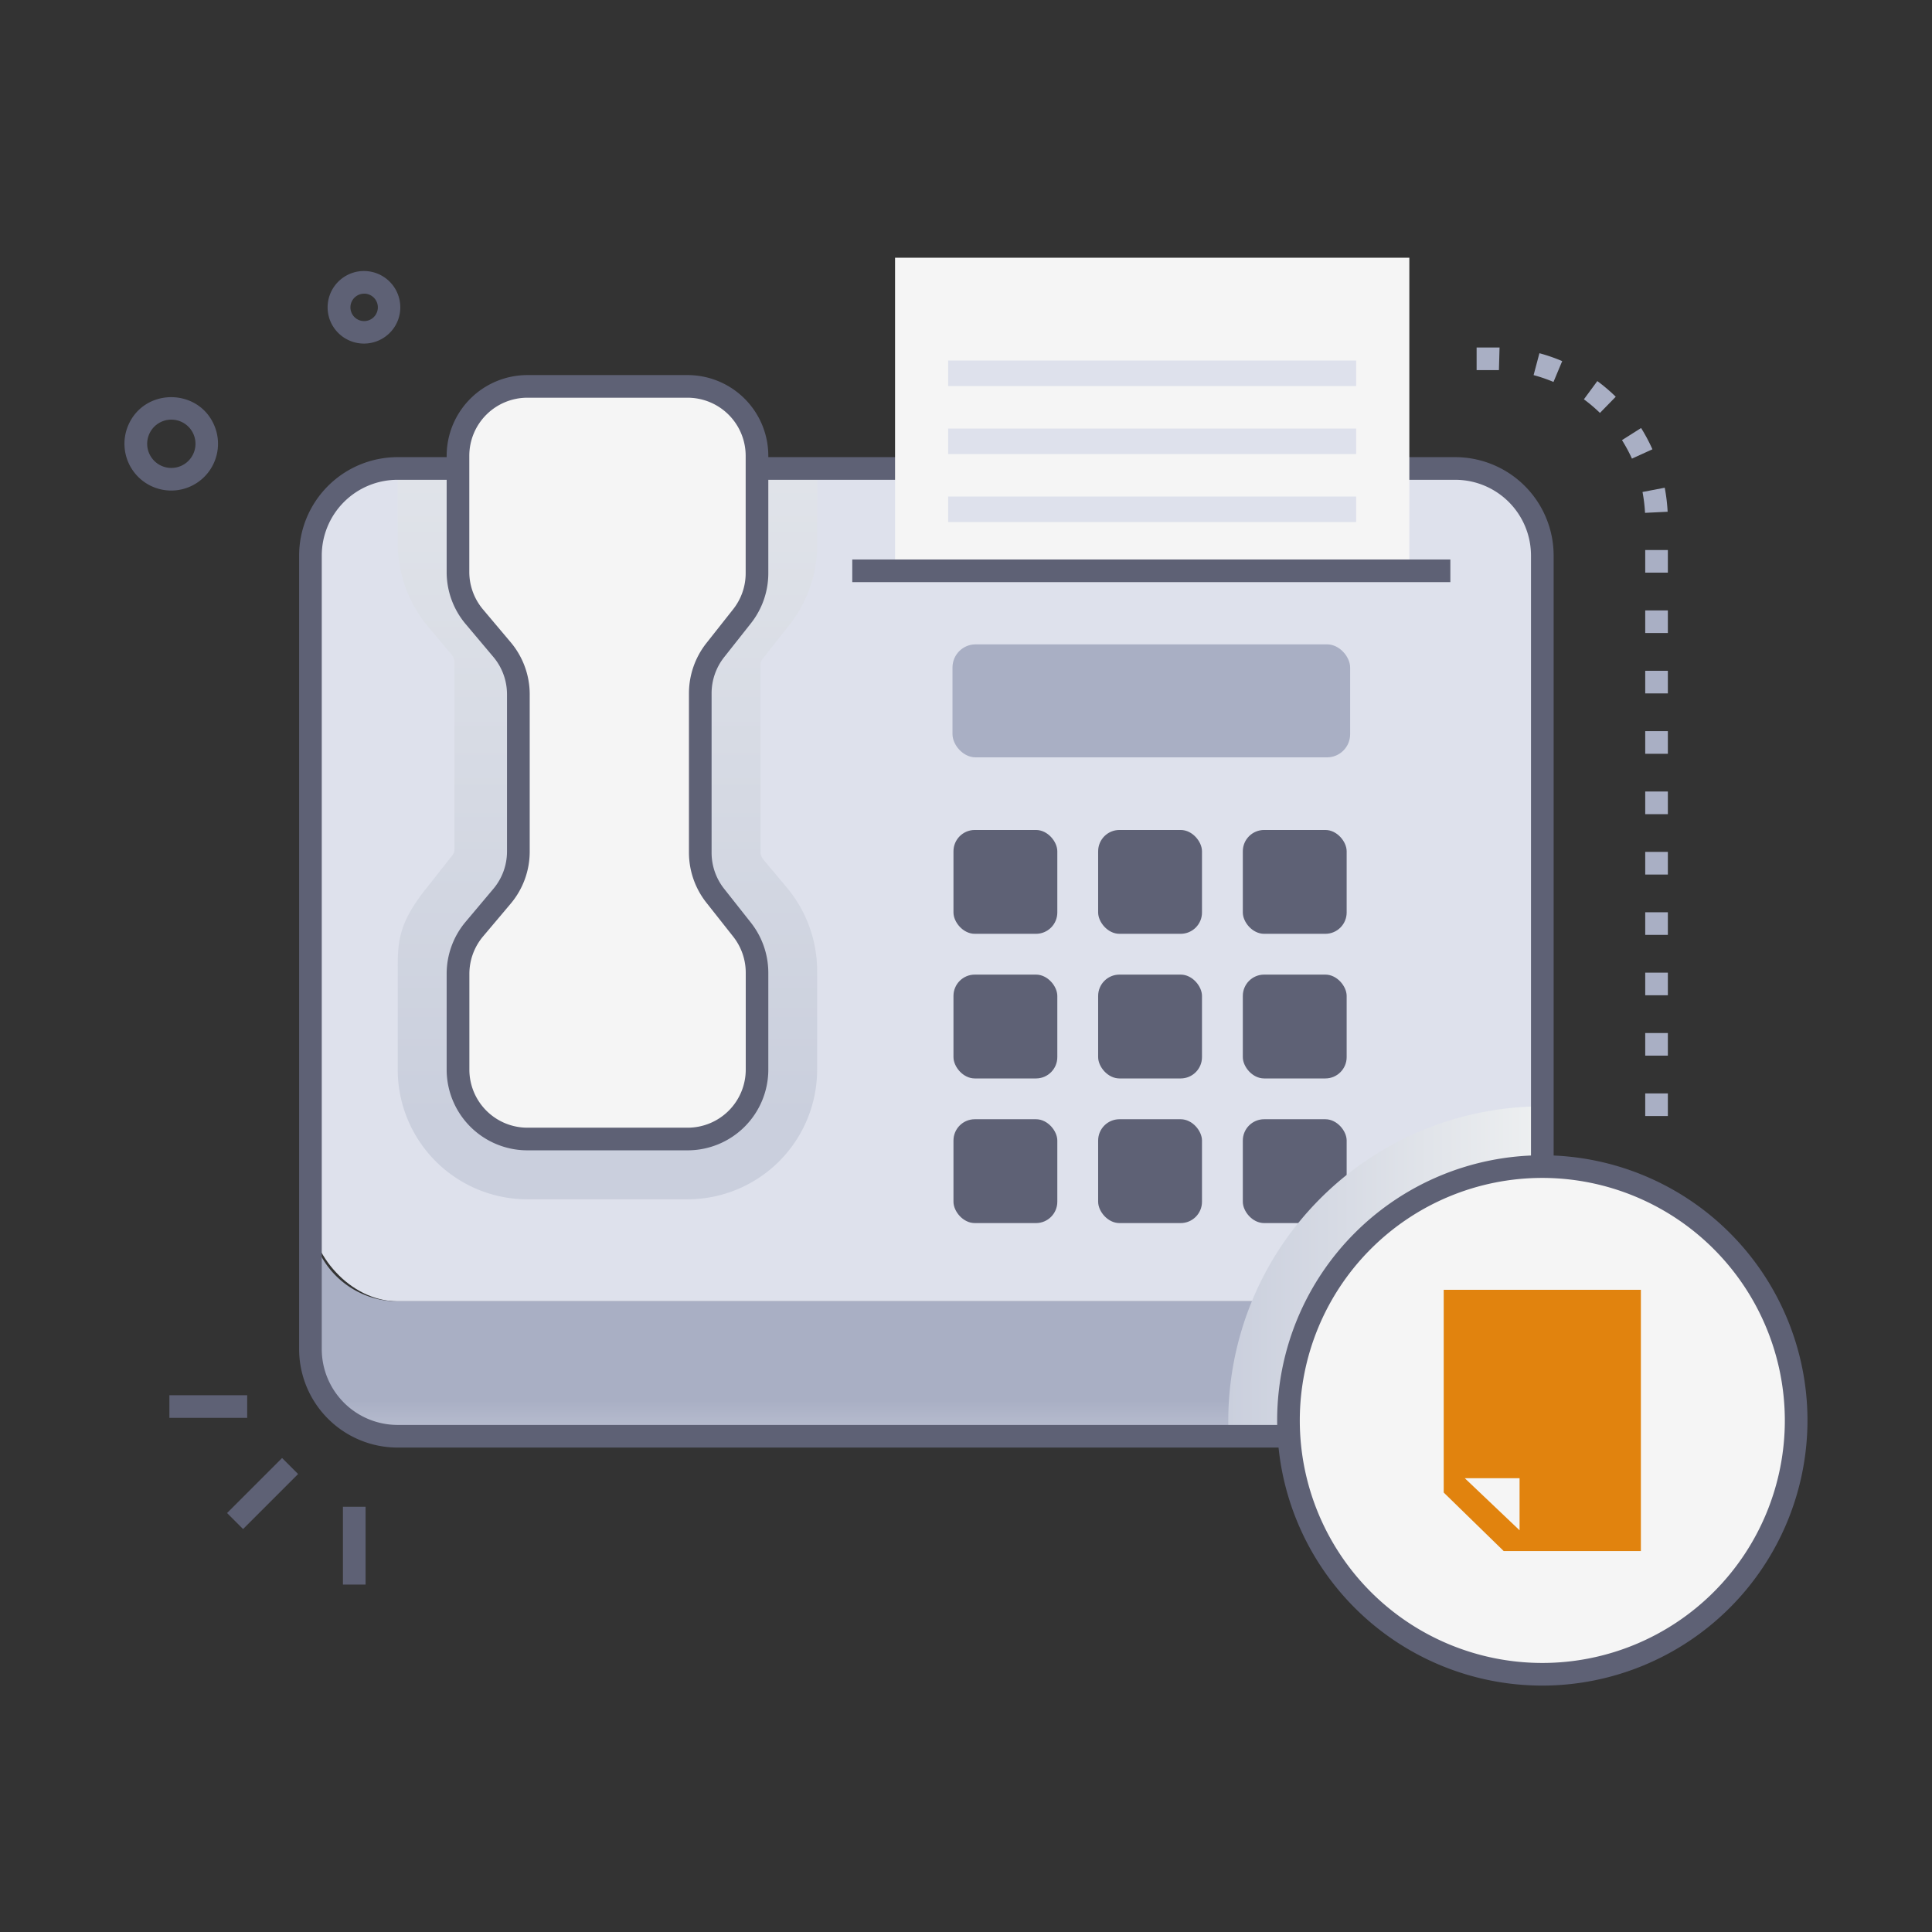
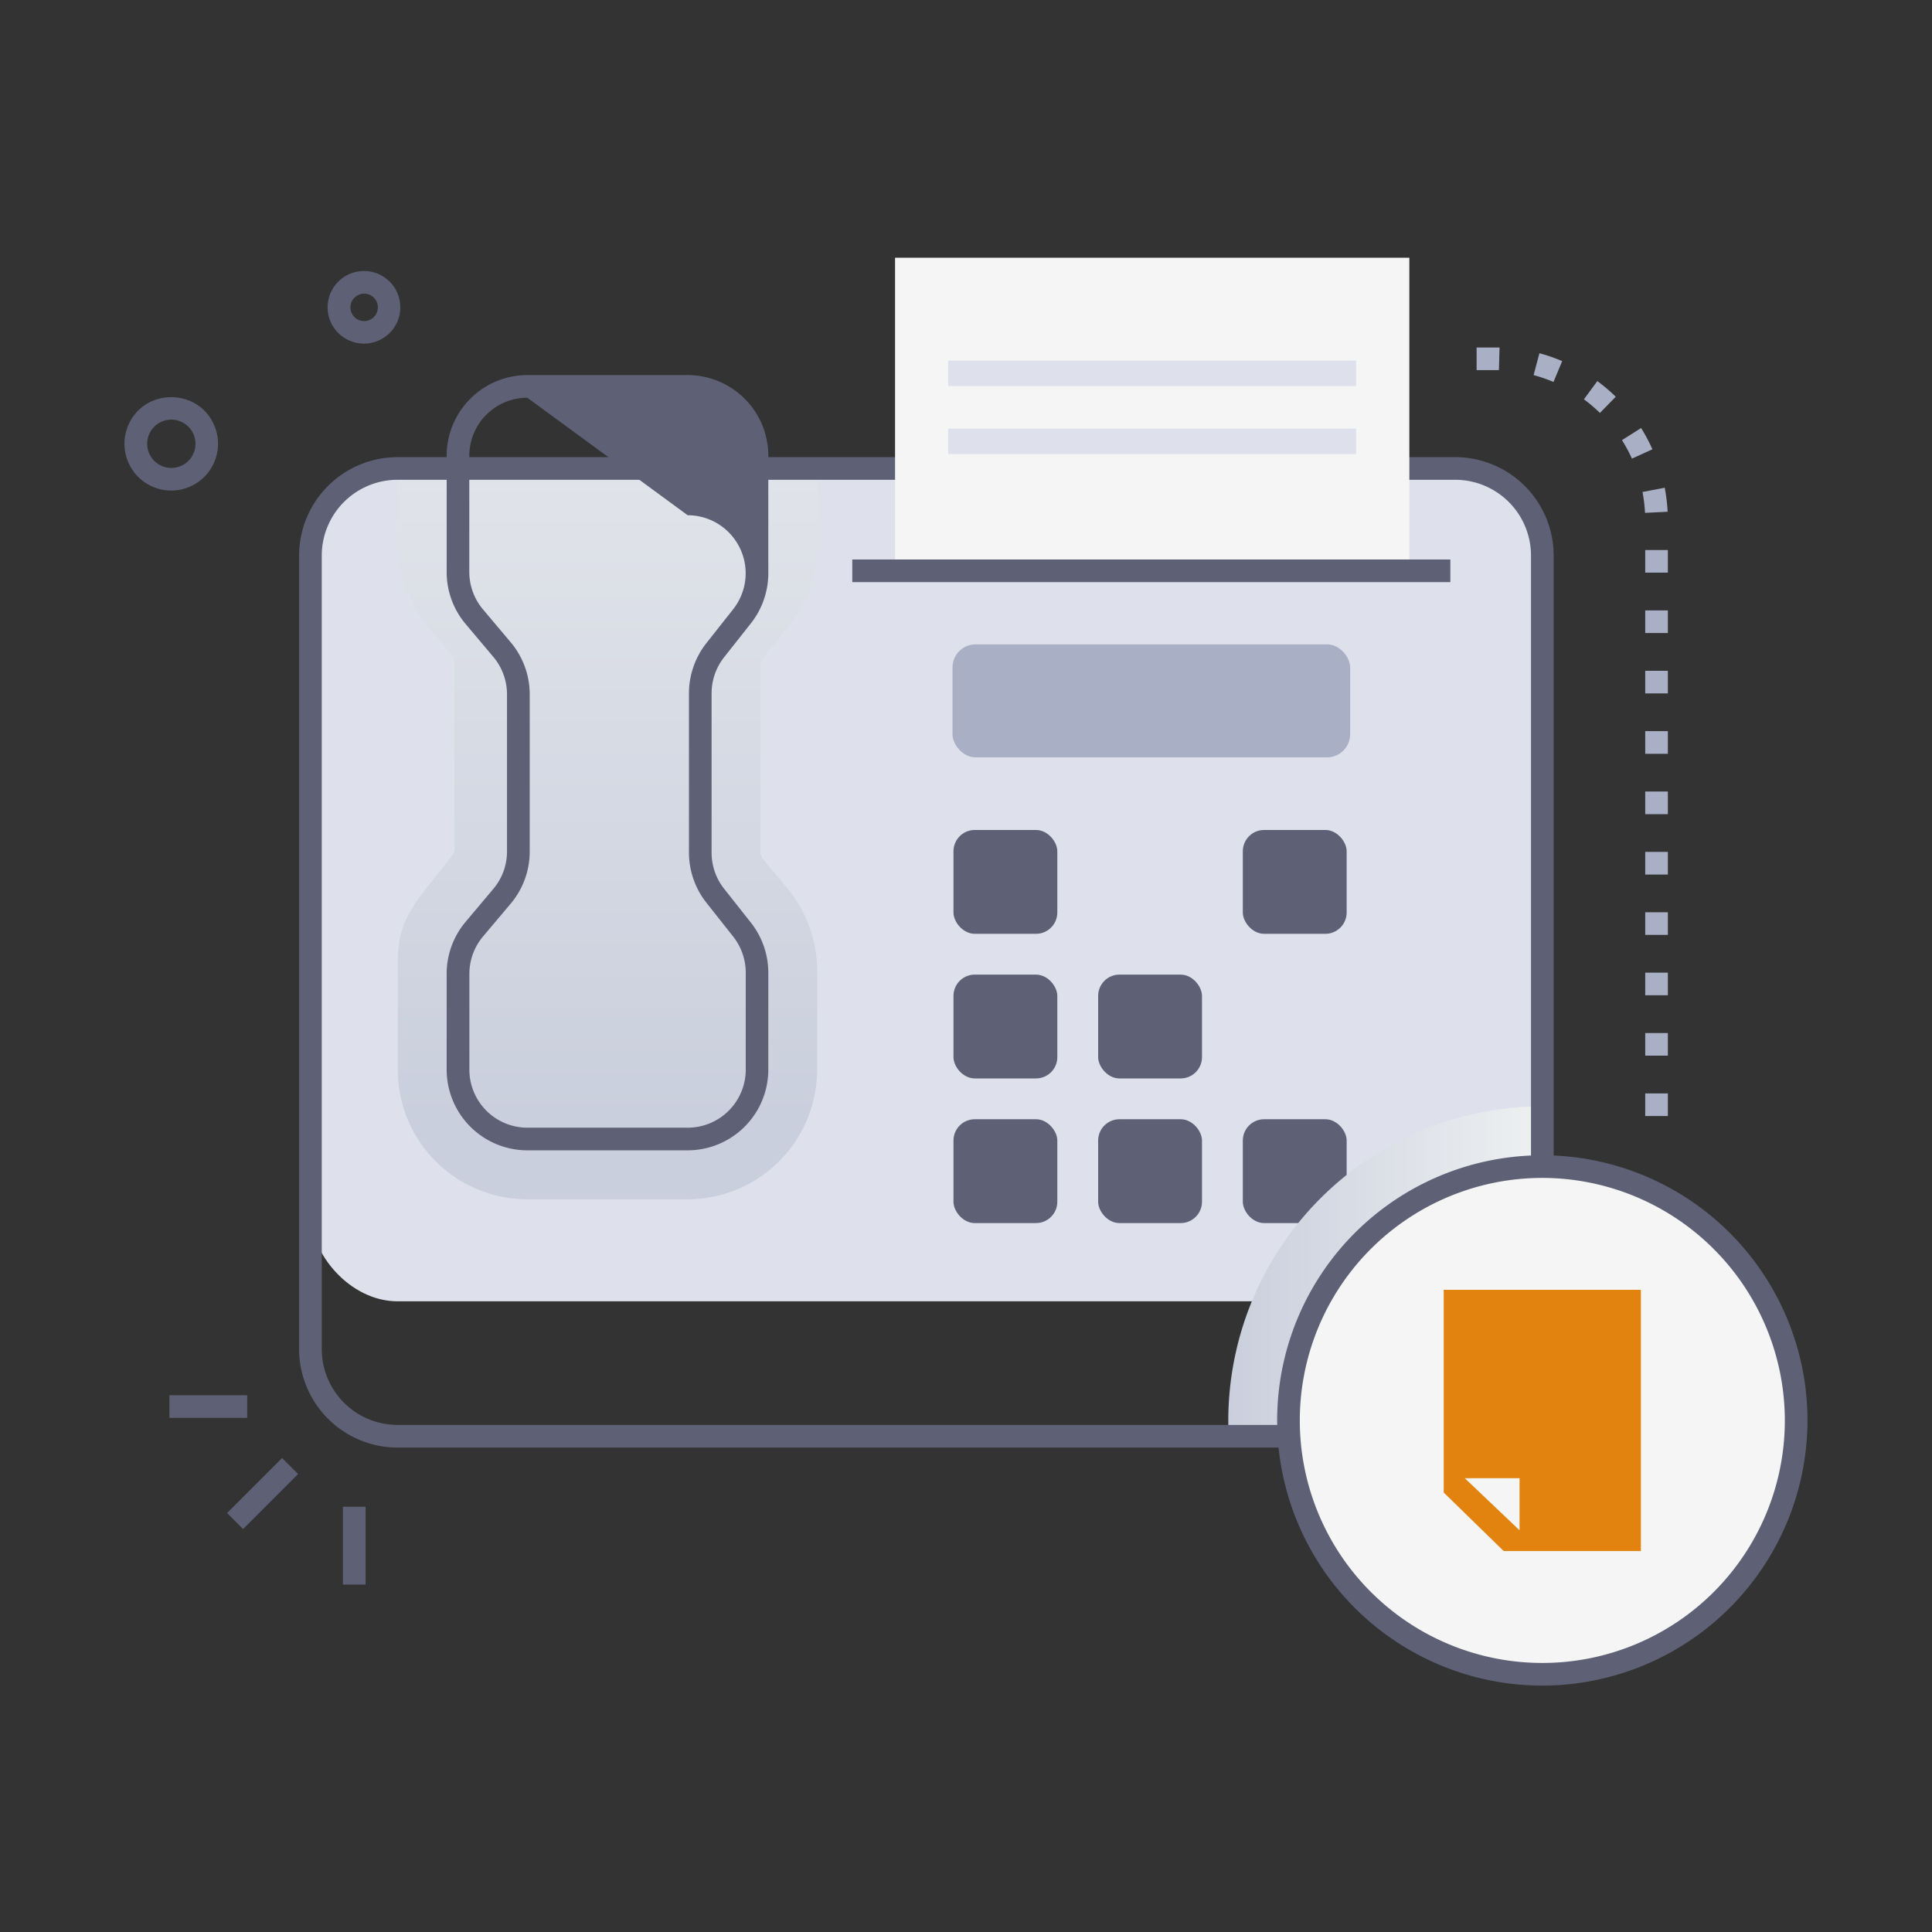
<svg xmlns="http://www.w3.org/2000/svg" xmlns:xlink="http://www.w3.org/1999/xlink" viewBox="0 0 512 512">
  <rect x="0" y="0" width="512" height="512" fill="#333333" stroke="none" />
  <defs>
    <style>.cls-1{isolation:isolate;}.cls-2{fill:#dee1ec;}.cls-3,.cls-7{mix-blend-mode:multiply;}.cls-3{fill:url(#linear-gradient);}.cls-4{fill:url(#linear-gradient-2);}.cls-5{fill:#a9afc4;}.cls-6{fill:#5e6175;}.cls-7{fill:url(#linear-gradient-3);}.cls-8{fill:#f5f5f5;}.cls-9{fill:#e1830e;}</style>
    <linearGradient id="linear-gradient" x1="160.99" y1="296.43" x2="160.99" y2="18.98" gradientUnits="userSpaceOnUse">
      <stop offset="0" stop-color="#cacfdd" />
      <stop offset="1" stop-color="#eef0f1" />
    </linearGradient>
    <linearGradient id="linear-gradient-2" x1="245.5" y1="371.16" x2="245.5" y2="393.96" gradientUnits="userSpaceOnUse">
      <stop offset="0" stop-color="#a9afc4" />
      <stop offset="1" stop-color="#d4d8e5" />
    </linearGradient>
    <linearGradient id="linear-gradient-3" x1="325.5" y1="336.91" x2="408.73" y2="336.91" xlink:href="#linear-gradient" />
  </defs>
  <title>Fax</title>
  <g class="cls-1">
    <g id="Fax">
      <rect class="cls-2" x="82.27" y="124.15" width="326.46" height="220.71" rx="23.12" />
      <path class="cls-3" d="M216.57,124.34v20a34.52,34.52,0,0,1-7.39,21.3l-7.11,9a2.4,2.4,0,0,0-.52,1.5V226a3.41,3.41,0,0,0,.92,2l6,7.15a34.46,34.46,0,0,1,8.08,22.63v25.7a34.38,34.38,0,0,1-34.33,34.35H139.75a34.38,34.38,0,0,1-34.35-34.35V258.09c0-8-.18-12.87,7.4-22.45l7.11-9a2.4,2.4,0,0,0,.52-1.5V175.29a3.38,3.38,0,0,0-.92-2l-6-7.15A34.48,34.48,0,0,1,105.4,144V124.34Z" />
-       <path class="cls-4" d="M408.73,321.79v35.76a23.08,23.08,0,0,1-23.06,23.07H105.34a23.08,23.08,0,0,1-23.07-23.07V321.79a23.07,23.07,0,0,0,23.07,23.07H385.67A23.07,23.07,0,0,0,408.73,321.79Z" />
      <rect class="cls-5" x="252.42" y="170.76" width="105.38" height="29.95" rx="6.13" />
      <rect class="cls-6" x="252.68" y="219.95" width="27.52" height="27.52" rx="5.65" />
-       <rect class="cls-6" x="291.02" y="219.95" width="27.52" height="27.52" rx="5.65" />
      <rect class="cls-6" x="329.36" y="219.95" width="27.52" height="27.52" rx="5.65" />
      <rect class="cls-6" x="252.68" y="258.28" width="27.52" height="27.52" rx="5.65" />
      <rect class="cls-6" x="291.02" y="258.28" width="27.52" height="27.52" rx="5.65" />
      <rect class="cls-6" x="252.68" y="296.61" width="27.52" height="27.52" rx="5.65" />
      <rect class="cls-6" x="291.02" y="296.61" width="27.52" height="27.52" rx="5.65" />
-       <rect class="cls-6" x="329.36" y="258.28" width="27.52" height="27.52" rx="5.65" />
      <rect class="cls-6" x="329.36" y="296.61" width="27.52" height="27.52" rx="5.65" />
      <path class="cls-7" d="M408.73,293.2v64.34a23.07,23.07,0,0,1-23.07,23.07H325.61A83.31,83.31,0,0,1,408.73,293.2Z" />
      <path class="cls-6" d="M385.67,383.62H105.34a26.11,26.11,0,0,1-26.07-26.08V147.21a26.1,26.1,0,0,1,26.07-26.06H385.66a26.09,26.09,0,0,1,26.07,26.06V357.54A26.1,26.1,0,0,1,385.67,383.62ZM105.34,127.15a20.09,20.09,0,0,0-20.07,20.06V357.54a20.1,20.1,0,0,0,20.07,20.08H385.67a20.09,20.09,0,0,0,20.06-20.08V147.21a20.09,20.09,0,0,0-20.07-20.06Z" />
      <circle class="cls-8" cx="408.73" cy="376.43" r="67.27" />
      <circle class="cls-8" cx="408.73" cy="376.43" r="67.27" />
      <path class="cls-6" d="M408.73,446.7A70.27,70.27,0,1,1,479,376.43,70.35,70.35,0,0,1,408.73,446.7Zm0-134.54A64.27,64.27,0,1,0,473,376.43,64.34,64.34,0,0,0,408.73,312.16Z" />
      <polygon class="cls-9" points="434.85 341.81 434.85 411.05 398.5 411.05 382.6 395.54 382.6 341.81 434.85 341.81" />
      <polygon class="cls-8" points="388.18 391.74 402.7 391.74 402.7 405.54 388.18 391.74" />
-       <path class="cls-8" d="M189.54,172.31l7.11-9a18.31,18.31,0,0,0,4-11.39V120.78a18.38,18.38,0,0,0-18.37-18.38h-42.5a18.37,18.37,0,0,0-18.37,18.38v30.81a18.41,18.41,0,0,0,4.32,11.85l7.38,8.75A18.4,18.4,0,0,1,137.39,184v41.62a18.41,18.41,0,0,1-4.32,11.85l-7.38,8.75a18.4,18.4,0,0,0-4.32,11.84v25.38a18.37,18.37,0,0,0,18.37,18.38h42.5a18.38,18.38,0,0,0,18.37-18.38v-25.7a18.36,18.36,0,0,0-4-11.4l-7.11-9a18.37,18.37,0,0,1-4-11.39V183.71A18.42,18.42,0,0,1,189.54,172.31Z" />
-       <path class="cls-6" d="M182.24,304.85h-42.5a21.4,21.4,0,0,1-21.37-21.38V258.09a21.37,21.37,0,0,1,5-13.77l7.37-8.76a15.35,15.35,0,0,0,3.62-9.91V184a15.37,15.37,0,0,0-3.62-9.91l-7.37-8.75a21.37,21.37,0,0,1-5-13.78V120.78A21.4,21.4,0,0,1,139.74,99.4h42.5a21.4,21.4,0,0,1,21.37,21.38v31.14a21.43,21.43,0,0,1-4.6,13.25l-7.11,9a15.45,15.45,0,0,0-3.32,9.54V226a15.4,15.4,0,0,0,3.32,9.53l7.11,9a21.48,21.48,0,0,1,4.6,13.26v25.7A21.4,21.4,0,0,1,182.24,304.85ZM139.74,105.4a15.39,15.39,0,0,0-15.37,15.38v30.81A15.4,15.4,0,0,0,128,161.5l7.38,8.76a21.42,21.42,0,0,1,5,13.77v41.62a21.43,21.43,0,0,1-5,13.78L128,248.18a15.42,15.42,0,0,0-3.61,9.91v25.38a15.39,15.39,0,0,0,15.37,15.38h42.5a15.4,15.4,0,0,0,15.37-15.38v-25.7a15.44,15.44,0,0,0-3.31-9.54l-7.11-9A21.44,21.44,0,0,1,182.58,226V183.71a21.49,21.49,0,0,1,4.61-13.26l7.11-9a15.39,15.39,0,0,0,3.31-9.53V120.78a15.4,15.4,0,0,0-15.37-15.38Z" />
+       <path class="cls-6" d="M182.24,304.85h-42.5a21.4,21.4,0,0,1-21.37-21.38V258.09a21.37,21.37,0,0,1,5-13.77l7.37-8.76a15.35,15.35,0,0,0,3.62-9.91V184a15.37,15.37,0,0,0-3.62-9.91l-7.37-8.75a21.37,21.37,0,0,1-5-13.78V120.78A21.4,21.4,0,0,1,139.74,99.4h42.5a21.4,21.4,0,0,1,21.37,21.38v31.14a21.43,21.43,0,0,1-4.6,13.25l-7.11,9a15.45,15.45,0,0,0-3.32,9.54V226a15.4,15.4,0,0,0,3.32,9.53l7.11,9a21.48,21.48,0,0,1,4.6,13.26v25.7A21.4,21.4,0,0,1,182.24,304.85ZM139.74,105.4a15.39,15.39,0,0,0-15.37,15.38v30.81A15.4,15.4,0,0,0,128,161.5l7.38,8.76a21.42,21.42,0,0,1,5,13.77v41.62a21.43,21.43,0,0,1-5,13.78L128,248.18a15.42,15.42,0,0,0-3.61,9.91v25.38a15.39,15.39,0,0,0,15.37,15.38h42.5a15.4,15.4,0,0,0,15.37-15.38v-25.7a15.44,15.44,0,0,0-3.31-9.54l-7.11-9A21.44,21.44,0,0,1,182.58,226V183.71a21.49,21.49,0,0,1,4.61-13.26l7.11-9a15.39,15.39,0,0,0,3.31-9.53a15.4,15.4,0,0,0-15.37-15.38Z" />
      <rect class="cls-8" x="237.2" y="68.3" width="136.29" height="82.97" />
      <rect class="cls-2" x="251.28" y="95.55" width="108.12" height="6.76" />
      <rect class="cls-2" x="251.28" y="113.57" width="108.12" height="6.76" />
-       <rect class="cls-2" x="251.28" y="131.59" width="108.12" height="6.76" />
      <rect class="cls-6" x="225.86" y="148.27" width="158.5" height="6" />
      <rect class="cls-6" x="59.27" y="392.8" width="20.62" height="6" transform="translate(-259.49 165.13) rotate(-45)" />
      <rect class="cls-6" x="90.88" y="399.31" width="6" height="20.62" />
      <rect class="cls-6" x="44.89" y="369.75" width="20.62" height="6" />
      <path class="cls-6" d="M45.38,130A12.4,12.4,0,0,1,34,112.68c4.36-10.06,18.86-9.86,22.91.37A12.4,12.4,0,0,1,45.38,130Zm-2.52-6.52a6.4,6.4,0,1,0-3.33-8.41,6.4,6.4,0,0,0,3.33,8.41Z" />
      <path class="cls-6" d="M87.5,85a9.63,9.63,0,1,1,17.79.28A9.65,9.65,0,0,1,87.5,85Zm9-7.17a3.63,3.63,0,1,0,3.33,5.07A3.63,3.63,0,0,0,96.45,77.82Z" />
      <path class="cls-5" d="M442,295.76h-6v-6h6Zm0-16h-6v-6h6Zm0-16h-6v-6h6Zm0-16h-6v-6h6Zm0-16h-6v-6h6Zm0-16h-6v-6h6Zm0-16h-6v-6h6Zm0-16h-6v-6h6Zm0-16h-6v-6h6Zm0-16h-6v-6h6Zm-6.05-15.85a41.13,41.13,0,0,0-.67-5.53l5.89-1.13a46.75,46.75,0,0,1,.77,6.37Zm-3.47-14.37a40.6,40.6,0,0,0-2.64-4.9l5.07-3.21a46.39,46.39,0,0,1,3,5.64ZM424,109.43a40.53,40.53,0,0,0-4.25-3.61l3.56-4.83a45.91,45.91,0,0,1,4.88,4.15Zm-12.31-8.21a41,41,0,0,0-5.27-1.81l1.54-5.8A44.84,44.84,0,0,1,414,95.7Zm-14.46-3.13c-.79,0-1,0-5.91,0v-6c5.43,0,5.26,0,6.08,0Z" />
    </g>
  </g>
</svg>